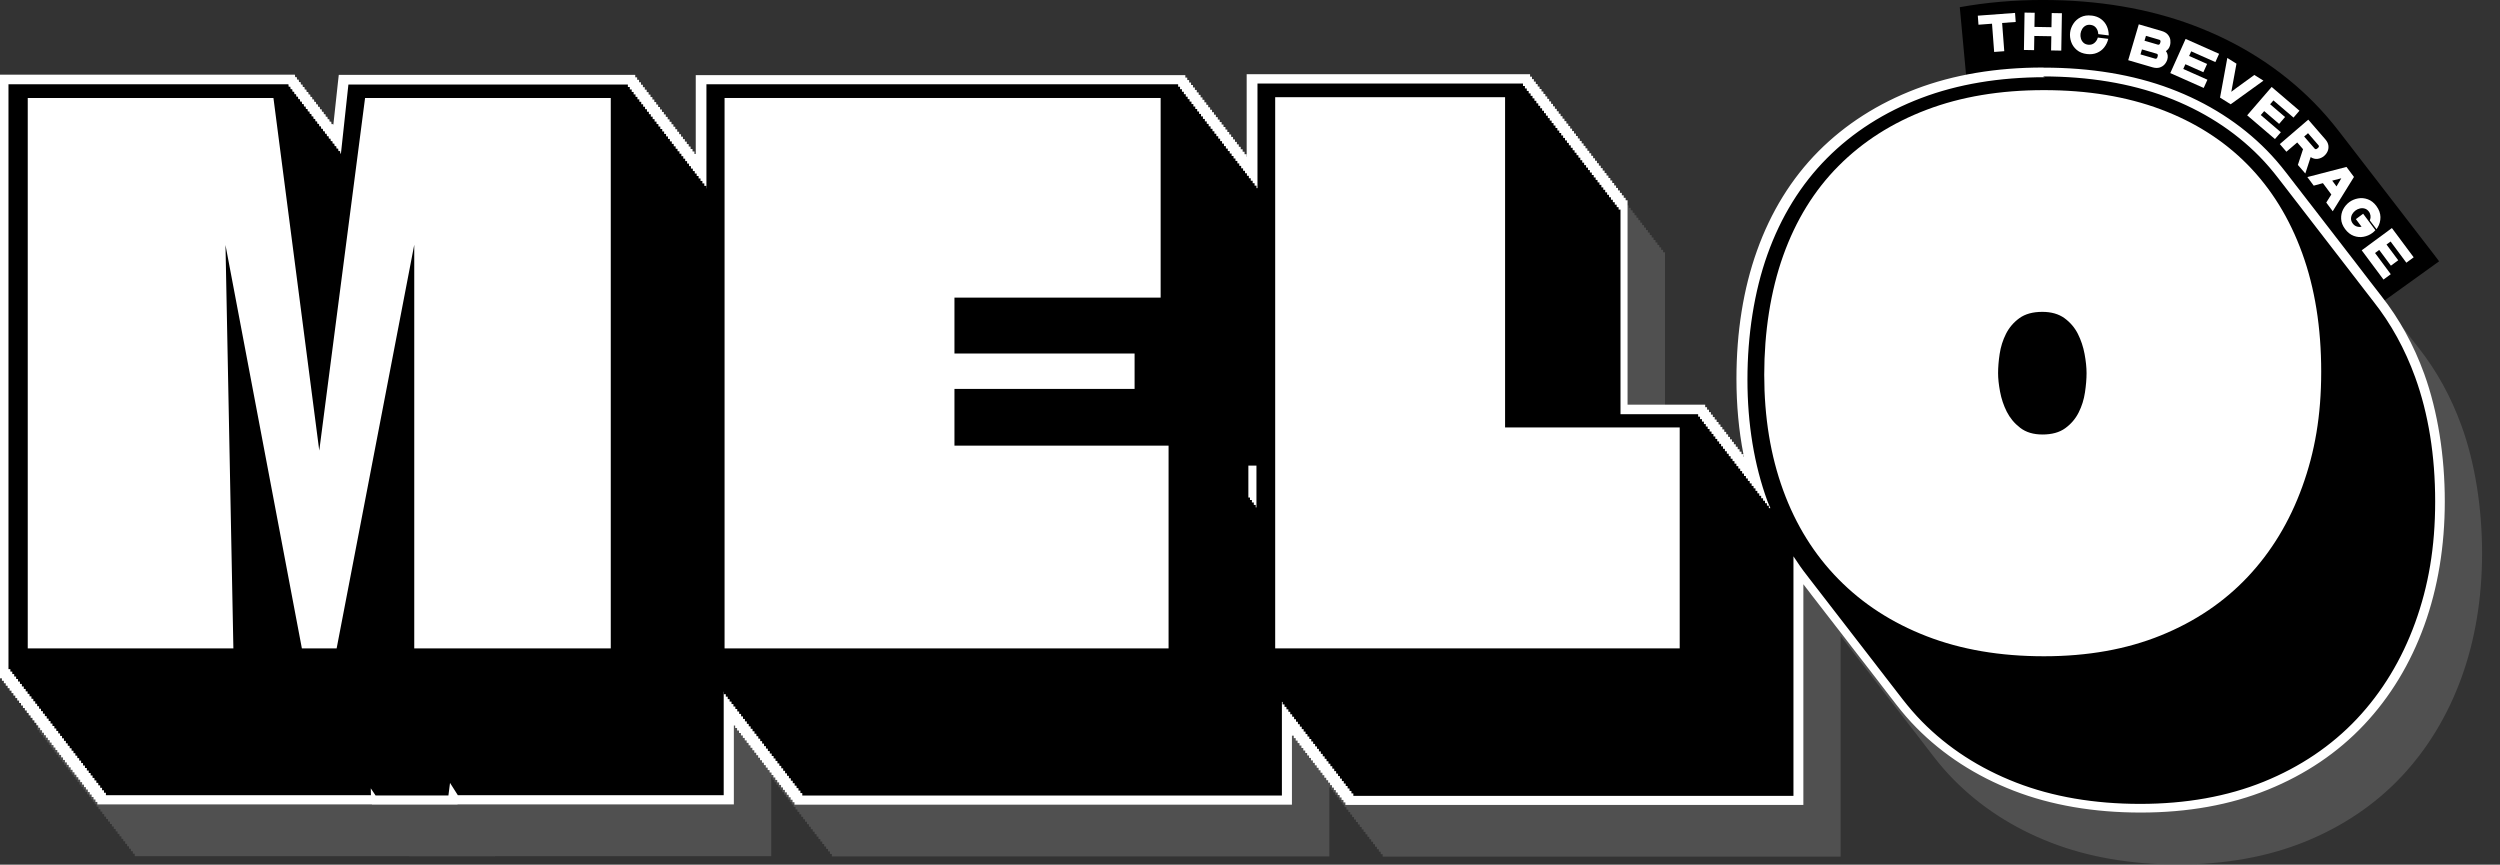
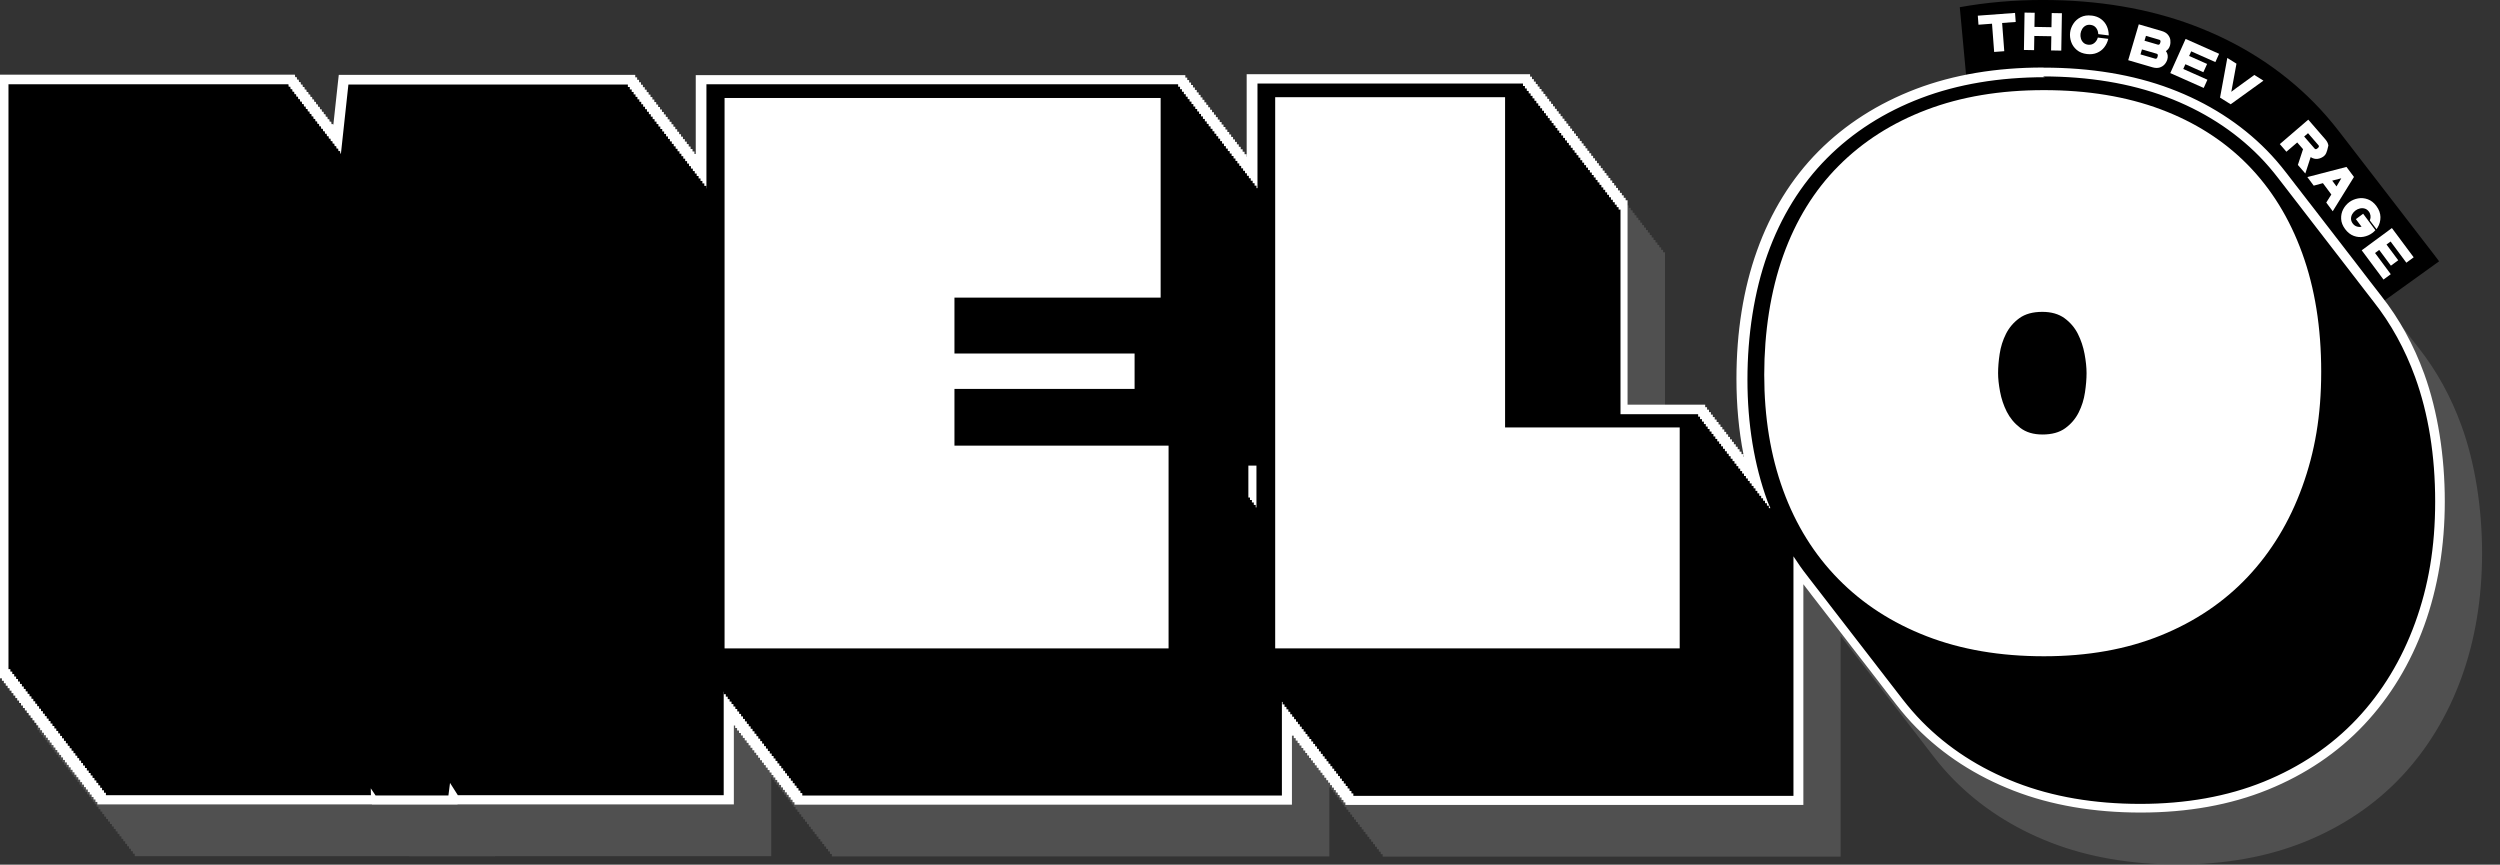
<svg xmlns="http://www.w3.org/2000/svg" fill="none" viewBox="0 0 133 46" height="46" width="133">
  <rect x="0" y="0" width="133" height="46" fill="#333333" stroke="none" />
  <path fill="black" d="M120.998 20.2L129.76 13.902C129.674 13.786 129.588 13.669 129.5 13.556L128.68 12.493C128.651 12.455 128.621 12.416 128.592 12.378L128.478 12.23C128.448 12.191 128.418 12.153 128.388 12.113L128.379 12.101C128.348 12.062 128.318 12.023 128.288 11.983L127.978 11.582C127.947 11.541 127.915 11.499 127.883 11.458L127.878 11.45C127.846 11.409 127.815 11.369 127.783 11.328L127.774 11.316C127.743 11.275 127.711 11.236 127.681 11.195L126.053 9.085C126.022 9.046 125.992 9.006 125.962 8.968L125.951 8.954C125.921 8.914 125.89 8.873 125.859 8.834L125.144 7.907C125.112 7.866 125.081 7.825 125.05 7.784L124.534 7.117C124.504 7.078 124.474 7.039 124.443 6.999C124.011 6.439 123.579 5.942 123.124 5.479C121.352 3.676 119.184 2.286 116.679 1.346C114.296 0.452 111.606 -0.001 108.684 -0.001C107.143 -0.001 105.666 0.128 104.26 0.383L106.07 19.853L121.002 20.2H120.998Z" />
  <g opacity="0.5" style="mix-blend-mode:multiply">
    <path fill="#6D6D6D" d="M103.917 7.502C101.898 8.27 100.152 9.385 98.727 10.82C97.296 12.259 96.197 14.039 95.457 16.111C94.732 18.136 94.365 20.429 94.365 22.923C94.365 24.325 94.489 25.664 94.735 26.931H94.634V26.799H94.533V26.668H94.432V26.536H94.331V26.405H94.229V26.273H94.127V26.142H94.026V26.01H93.925V25.879H93.823V25.747H93.722V25.616H93.621V25.484H93.519V25.352H93.419V25.221H93.317V25.089H93.215V24.958H93.115V24.826H93.013V24.695H92.911V24.563H92.809V24.432H92.709V24.3H88.579V13.425H88.477V13.293H88.375V13.162H88.275V13.03H88.173V12.899H88.071V12.767H87.97V12.636H87.869V12.504H87.767V12.372H87.666V12.241H87.565V12.109H87.463V11.978H87.362V11.846H87.261V11.715H87.159V11.583H87.058V11.452H86.957V11.32H86.856V11.189H86.754V11.057H86.652V10.925H86.552V10.794H86.45V10.662H86.348V10.531H86.248V10.399H86.146V10.268H86.044V10.136H85.944V10.005H85.842V9.873H85.74V9.742H85.64V9.61H85.538V9.479H85.436V9.347H85.334V9.215H85.234V9.084H85.132V8.952H85.03V8.821H84.93V8.689H84.828V8.558H84.726V8.426H84.626V8.295H84.524V8.163H84.422V8.032H84.321V7.9H84.22V7.769H84.118V7.637H84.017V7.505H83.915V7.374H83.814V7.242H83.713V7.111H83.611V6.979H83.51V6.848H83.409V6.716H68.332V11.083H68.32V10.952H68.218V10.82H68.117V10.689H68.016V10.557H67.914V10.426H67.813V10.294H67.712V10.163H67.61V10.031H67.509V9.901H67.407V9.769H67.306V9.639H67.205V9.508H67.103V9.376H67.002V9.244H66.901V9.113H66.799V8.981H66.698V8.85H66.597V8.718H66.495V8.587H66.394V8.455H66.293V8.324H66.191V8.192H66.089V8.061H65.987V7.929H65.887V7.798H65.785V7.666H65.683V7.534H65.583V7.403H65.481V7.271H65.379V7.14H65.279V7.008H65.179V6.877H65.077V6.745H39.031V10.94H38.961V10.808H38.859V10.677H38.757V10.545H38.656V10.414H38.554V10.282H38.452V10.151H38.35V10.019H38.248V9.889H38.147V9.757H38.045V9.627H37.943V9.496H37.841V9.364H37.74V9.233H37.638V9.101H37.536V8.97H37.434V8.838H37.333V8.706H37.231V8.575H37.129V8.443H37.029V8.312H36.927V8.18H36.825V8.049H36.723V7.917H36.623V7.786H36.521V7.654H36.419V7.523H36.319V7.391H36.217V7.26H36.115V7.128H36.014V6.996H35.912V6.865H35.81V6.733H20.038L19.992 7.156L19.746 9.417L19.739 9.355H19.652L19.638 9.223H19.55L19.536 9.092H19.449L19.434 8.96H19.347L19.332 8.829H19.245L19.231 8.697H19.143L19.129 8.566H19.042L19.027 8.434H18.94L18.925 8.303H18.838L18.823 8.171H18.736L18.722 8.04H18.635L18.62 7.908H18.533L18.518 7.776H18.431L18.416 7.645H18.329L18.315 7.513H18.227L18.213 7.382H18.126L18.111 7.25H18.024L18.009 7.119H17.922L17.908 6.987H17.82L17.806 6.856H17.719L17.704 6.724H1.985L1.985 38.839H2.087V38.971H2.189V39.102H2.29V39.234H2.392V39.365H2.494V39.497H2.596V39.628H2.697V39.76H2.799V39.891H2.901V40.023H3.003V40.154H3.104V40.286H3.206V40.417H3.308V40.549H3.41V40.681H3.511V40.812H3.613V40.944H3.715V41.075H3.817V41.207H3.919V41.338H4.02V41.47H4.122V41.601H4.224V41.733H4.326V41.864H4.427V41.996H4.529V42.127H4.631V42.259H4.733V42.391H4.834V42.522H4.936V42.654H5.038V42.785H5.138V42.915H5.24V43.047H5.342V43.178H5.444V43.31H5.544V43.442H5.646V43.573H5.748V43.705H5.849V43.836H5.951V43.968H6.053V44.099H6.155V44.231H6.255V44.362H6.357V44.494H6.459V44.625H6.559V44.757H6.661V44.889H6.763V45.02H6.864V45.151H6.965V45.283H7.067V45.415H7.168V45.546H21.772L21.78 45.558H26.33V45.546H41.03V41.351H41.1V41.483H41.202V41.614H41.304V41.746H41.406V41.878H41.508V42.009H41.609V42.141H41.711V42.272H41.813V42.404H41.914V42.535H42.016V42.667H42.118V42.798H42.22V42.929H42.322V43.06H42.423V43.192H42.525V43.323H42.627V43.455H42.729V43.586H42.83V43.718H42.932V43.849H43.034V43.981H43.136V44.112H43.237V44.244H43.339V44.376H43.441V44.507H43.543V44.639H43.645V44.77H43.746V44.902H43.848V45.033H43.95V45.165H44.051V45.296H44.153V45.428H44.255V45.559H70.721V41.889H70.819V42.021H70.921V42.153H71.023V42.284H71.123V42.416H71.225V42.547H71.327V42.679H71.428V42.81H71.529V42.94H71.631V43.072H71.732V43.203H71.833V43.335H71.935V43.467H72.036V43.598H72.137V43.73H72.239V43.861H72.34V43.993H72.442V44.124H72.543V44.256H72.644V44.387H72.746V44.519H72.847V44.65H72.948V44.782H73.05V44.913H73.15V45.045H73.252V45.176H73.354V45.308H73.454V45.44H73.556V45.571H97.921V33.831L97.944 33.86L98.012 33.949L98.046 33.992L98.114 34.08L98.146 34.121L98.215 34.21L98.246 34.252L98.315 34.342L98.347 34.383L98.417 34.473L98.45 34.517L98.517 34.605L98.548 34.646L98.618 34.736L98.649 34.779L98.718 34.868L98.75 34.909L98.82 34.998L98.852 35.039L98.922 35.13L98.953 35.172L99.022 35.261L99.054 35.302L99.124 35.393L99.156 35.434L99.226 35.523L99.26 35.568L99.326 35.653L99.358 35.695L99.427 35.783L99.457 35.824L99.527 35.915L99.563 35.962L99.627 36.047L99.662 36.091L99.729 36.178L99.76 36.219L99.83 36.31L99.863 36.353L99.93 36.44L99.964 36.484L100.032 36.571L100.064 36.613L100.132 36.703L100.164 36.745L100.233 36.834L100.264 36.877L100.333 36.965L100.368 37.009L100.434 37.095L100.468 37.14L100.535 37.226L100.568 37.27L100.637 37.358L100.673 37.405L100.738 37.489L100.771 37.532L100.839 37.62L100.871 37.662L100.941 37.751L100.977 37.797L101.043 37.883L101.076 37.925L101.145 38.013L101.175 38.054L101.245 38.145L101.279 38.189L101.346 38.275L101.376 38.314L101.449 38.408L101.478 38.446L101.549 38.538L101.583 38.583L101.651 38.669L101.684 38.712L101.753 38.8L101.786 38.843L101.854 38.931L101.887 38.974L101.955 39.061L101.99 39.107L102.057 39.193L102.088 39.234L102.157 39.323L102.19 39.367L102.259 39.455L102.289 39.495L102.359 39.586L102.391 39.628L102.46 39.718L102.491 39.76L102.56 39.849L102.592 39.89L102.662 39.981L102.695 40.023L102.764 40.112L102.798 40.157L102.864 40.243C103.214 40.694 103.563 41.096 103.927 41.466C105.351 42.915 107.097 44.047 109.114 44.828C111.104 45.6 113.379 45.991 115.871 45.991C118.364 45.991 120.644 45.583 122.629 44.777C124.632 43.965 126.355 42.801 127.752 41.319C129.141 39.844 130.218 38.068 130.953 36.04C131.679 34.039 132.046 31.815 132.046 29.431C132.046 27.048 131.679 24.657 130.953 22.655C130.394 21.114 129.628 19.721 128.674 18.513L128.65 18.482L128.572 18.381L128.547 18.349L128.47 18.251L128.448 18.222L128.368 18.121L128.34 18.085L128.266 17.99L128.248 17.967L128.165 17.859L128.146 17.835L128.064 17.729L128.034 17.689L127.963 17.597L127.94 17.567L127.862 17.465L127.84 17.437L127.762 17.335L127.737 17.302L127.661 17.204L127.635 17.17L127.559 17.072L127.536 17.042L127.458 16.941L127.439 16.917L127.357 16.811L127.332 16.778L127.255 16.679L127.234 16.65L127.156 16.549L127.137 16.522L127.055 16.417L127.037 16.395L126.953 16.286L126.929 16.255L126.851 16.155L126.826 16.122L126.749 16.024L126.725 15.992L126.649 15.894L126.624 15.861L126.548 15.763L126.523 15.73L126.448 15.633L126.42 15.598L126.346 15.503L126.317 15.466L126.244 15.373L126.219 15.34L126.143 15.241L126.127 15.222L126.041 15.111L126.016 15.078L125.94 14.981L125.91 14.941L125.839 14.849L125.814 14.815L125.738 14.718L125.711 14.682L125.636 14.586L125.617 14.561L125.536 14.457L125.504 14.416L125.434 14.326L125.404 14.286L125.333 14.194L125.309 14.163L125.232 14.063L125.204 14.026L125.13 13.93L125.101 13.892L125.029 13.798L125.001 13.761L124.928 13.668L124.904 13.638L124.826 13.538L124.8 13.504L124.725 13.406L124.702 13.377L124.623 13.275L124.594 13.238L124.521 13.145L124.496 13.112L124.421 13.013L124.396 12.98L124.319 12.881L124.296 12.851L124.218 12.75L124.193 12.717L124.118 12.62L124.09 12.584L124.016 12.488L123.99 12.453L123.916 12.357L123.888 12.32L123.815 12.225L123.794 12.196L123.715 12.095L123.684 12.055L123.613 11.963C123.27 11.516 122.927 11.12 122.57 10.758C121.169 9.334 119.441 8.229 117.432 7.474C115.458 6.733 113.195 6.357 110.71 6.357C108.226 6.357 105.951 6.74 103.961 7.496L103.917 7.502ZM94.761 27.061H94.736V26.936L94.761 27.061Z" />
  </g>
  <path fill="black" d="M113.84 42.993C111.376 42.993 109.131 42.608 107.168 41.846C105.183 41.078 103.467 39.965 102.064 38.539C101.708 38.176 101.365 37.782 101.016 37.333C100.997 37.308 100.916 37.202 100.916 37.202C100.895 37.175 100.872 37.146 100.85 37.116L100.814 37.07C100.793 37.044 100.772 37.015 100.749 36.987L100.612 36.808C100.592 36.783 100.57 36.754 100.547 36.725L100.409 36.546C100.387 36.52 100.365 36.491 100.342 36.462L100.307 36.416C100.286 36.389 100.262 36.36 100.239 36.329L100.103 36.153C100.082 36.127 100.06 36.097 100.037 36.068L100.003 36.023C99.983 35.998 99.96 35.969 99.939 35.941L99.801 35.761C99.781 35.736 99.76 35.709 99.739 35.681L99.699 35.63C99.678 35.602 99.655 35.573 99.633 35.543L99.598 35.498C99.579 35.473 99.556 35.444 99.535 35.416L99.294 35.105C99.275 35.08 99.253 35.052 99.232 35.025L99.092 34.843C99.072 34.818 99.05 34.789 99.029 34.761L98.99 34.712C98.971 34.687 98.95 34.659 98.928 34.631L98.89 34.581C98.87 34.556 98.849 34.529 98.829 34.502L98.688 34.319C98.668 34.294 98.645 34.266 98.624 34.238L98.486 34.058C98.466 34.033 98.445 34.004 98.424 33.976L98.385 33.926C98.365 33.901 98.343 33.872 98.322 33.845L98.081 33.533C98.06 33.507 98.038 33.478 98.016 33.449L97.981 33.403C97.96 33.376 97.937 33.346 97.915 33.317L97.879 33.271C97.858 33.245 97.835 33.216 97.813 33.187L97.777 33.141C97.756 33.115 97.734 33.086 97.711 33.055L97.675 33.009C97.654 32.983 97.632 32.954 97.609 32.925L97.574 32.878C97.552 32.852 97.53 32.823 97.509 32.794L97.371 32.616C97.35 32.59 97.328 32.561 97.307 32.532L97.271 32.485C97.251 32.46 97.23 32.432 97.209 32.403L96.867 31.96C96.846 31.933 96.823 31.903 96.8 31.874L96.564 31.568C96.543 31.541 96.52 31.511 96.498 31.482L96.463 31.436C96.444 31.411 96.421 31.382 96.4 31.355L96.261 31.174C96.242 31.149 96.219 31.12 96.197 31.092L96.059 30.913C96.038 30.886 96.016 30.857 95.994 30.828L95.959 30.782C95.857 30.655 95.755 30.518 95.648 30.371V42.58H71.759V42.449H71.658V42.317H71.557V42.185H71.455V42.054H71.355V41.922H71.253V41.791H71.151V41.659H71.05V41.528H70.949V41.396H70.847V41.265H70.746V41.133H70.645V41.002H70.543V40.87H70.443V40.739H70.341V40.607H70.239V40.475H70.139V40.344H70.037V40.212H69.936V40.081H69.835V39.949H69.733V39.818H69.632V39.686H69.531V39.555H69.429V39.423H69.327V39.292H69.227V39.16H69.125V39.029H69.023V38.897H68.923V38.766H68.821V38.634H68.719V38.502H68.617V38.371H68.517V38.239H68.45V42.566H42.459V42.434H42.357V42.303H42.255V42.171H42.154V42.039H42.052V41.908H41.95V41.776H41.848V41.645H41.747V41.513H41.645V41.382H41.543V41.25H41.441V41.119H41.34V40.987H41.238V40.856H41.136V40.724H41.034V40.593H40.933V40.461H40.831V40.33H40.729V40.198H40.627V40.066H40.526V39.935H40.424V39.803H40.322V39.672H40.22V39.54H40.118V39.409H40.017V39.277H39.915V39.146H39.813V39.014H39.711V38.883H39.61V38.751H39.508V38.62H39.406V38.488H39.304V38.356H39.203V38.225H39.101V38.093H38.999V37.962H38.897V37.83H38.795V37.699H38.755V42.548H24.242L24.11 42.341L24.082 42.562H19.869L19.861 42.55H5.396V42.418H5.294V42.287H5.193V42.155H5.092V42.024H4.99V41.892H4.889V41.761H4.787V41.629H4.685V41.498H4.583V41.366H4.482V41.234H4.381V41.103H4.279V40.971H4.178V40.84H4.076V40.708H3.974V40.577H3.872V40.445H3.771V40.314H3.67V40.182H3.568V40.051H3.467V39.919H3.365V39.788H3.264V39.656H3.163V39.525H3.061V39.393H2.959V39.261H2.857V39.13H2.756V38.998H2.654V38.867H2.552V38.735H2.45V38.604H2.348V38.472H2.247V38.341H2.145V38.209H2.043V38.078H1.941V37.946H1.84V37.815H1.738V37.683H1.636V37.551H1.534V37.42H1.433V37.288H1.331V37.157H1.229V37.025H1.127V36.894H1.026V36.762H0.924V36.631H0.822V36.499H0.72V36.368H0.619V36.236H0.517V36.105H0.415V35.973H0.313V35.841H0.211L0.211 4.247H15.558L15.572 4.379H15.66L15.674 4.51H15.761L15.776 4.642H15.863L15.878 4.774H15.965L15.979 4.905H16.067L16.081 5.037H16.168L16.183 5.168H16.27L16.285 5.3H16.372L16.387 5.431H16.474L16.488 5.563H16.576L16.59 5.694H16.677L16.692 5.826H16.779L16.794 5.957H16.881L16.895 6.089H16.983L16.997 6.22H17.084L17.099 6.352H17.186L17.201 6.484H17.288L17.302 6.615H17.39L17.404 6.747H17.491L17.506 6.878H17.593L17.608 7.01H17.695L17.709 7.141H17.797L17.811 7.273H17.898L17.913 7.404H17.979L18.32 4.258H33.64V4.389H33.742V4.521H33.843V4.653H33.945V4.784H34.047V4.916H34.149V5.047H34.249V5.179H34.351V5.31H34.453V5.442H34.553V5.573H34.655V5.705H34.757V5.836H34.858V5.968H34.959V6.099H35.061V6.231H35.163V6.363H35.264V6.494H35.366V6.626H35.468V6.757H35.569V6.889H35.671V7.02H35.773V7.152H35.875V7.283H35.977V7.415H36.078V7.546H36.18V7.678H36.282V7.809H36.384V7.941H36.485V8.073H36.587V8.204H36.689V8.336H36.791V8.467H36.892V8.599H36.994V8.73H37.096V8.862H37.198V8.993H37.3V9.125H37.34V4.247H62.911V4.379H63.013V4.51H63.113V4.642H63.215V4.774H63.316V4.905H63.418V5.037H63.519V5.168H63.62V5.3H63.722V5.431H63.823V5.563H63.924V5.694H64.026V5.826H64.128V5.957H64.23V6.089H64.332V6.22H64.433V6.352H64.535V6.484H64.637V6.615H64.739V6.747H64.84V6.878H64.942V7.01H65.044V7.141H65.146V7.273H65.247V7.404H65.349V7.536H65.451V7.667H65.553V7.799H65.654V7.93H65.756V8.062H65.858V8.194H65.96V8.325H66.061V8.457H66.163V8.588H66.265V8.72H66.367V8.851H66.469V8.983H66.57V9.114H66.653V4.207H81.255V4.338H81.356V4.47H81.457V4.601H81.558V4.733H81.66V4.864H81.762V4.996H81.862V5.127H81.964V5.259H82.066V5.39H82.166V5.522H82.268V5.654H82.37V5.785H82.472V5.917H82.572V6.048H82.674V6.18H82.776V6.311H82.877V6.443H82.978V6.574H83.08V6.706H83.181V6.837H83.282V6.969H83.384V7.1H83.485V7.232H83.586V7.364H83.688V7.495H83.789V7.627H83.89V7.758H83.992V7.89H84.093V8.021H84.194V8.153H84.296V8.284H84.396V8.416H84.498V8.547H84.6V8.679H84.7V8.81H84.802V8.942H84.903V9.074H85.004V9.205H85.106V9.337H85.207V9.468H85.308V9.6H85.41V9.731H85.511V9.863H85.612V9.994H85.714V10.126H85.815V10.257H85.916V10.389H86.018V10.52H86.119V10.652H86.22V10.784H86.322V10.915H86.423V21.799H90.553V21.93H90.655V22.061H90.757V22.193H90.857V22.325H90.959V22.456H91.061V22.588H91.161V22.719H91.263V22.851H91.365V22.982H91.465V23.114H91.567V23.245H91.669V23.377H91.769V23.508H91.871V23.64H91.973V23.771H92.073V23.903H92.175V24.035H92.277V24.166H92.377V24.298H92.479V24.429H92.581V24.561H92.681V24.692H92.783V24.824H92.885V24.955H92.985V25.087H93.087V25.218H93.189V25.35H93.289V25.482H93.363C92.912 23.852 92.685 22.076 92.685 20.187C92.685 17.721 93.047 15.454 93.762 13.455C94.49 11.416 95.572 9.665 96.978 8.251C98.379 6.841 100.097 5.743 102.083 4.988C104.047 4.242 106.288 3.865 108.748 3.865C111.207 3.865 113.438 4.236 115.386 4.966C117.362 5.707 119.062 6.794 120.439 8.194C120.788 8.549 121.125 8.938 121.466 9.381C121.487 9.409 122.072 10.168 122.072 10.168C122.097 10.201 122.125 10.236 122.151 10.271L122.173 10.299C122.195 10.328 122.22 10.361 122.245 10.393L122.475 10.691C122.499 10.722 122.524 10.753 122.548 10.786L122.576 10.823C122.599 10.853 122.625 10.886 122.65 10.919L122.98 11.347C123.003 11.374 123.026 11.406 123.049 11.436L123.081 11.478C123.106 11.511 123.133 11.545 123.16 11.581L124.294 13.05C124.318 13.08 124.343 13.112 124.366 13.145L124.496 13.312C124.518 13.339 124.542 13.371 124.566 13.401L124.8 13.704C124.824 13.734 124.849 13.767 124.874 13.8L125.103 14.097C125.126 14.127 125.153 14.161 125.178 14.194L125.305 14.36C125.329 14.389 125.354 14.422 125.379 14.455L126.013 15.277C126.036 15.306 126.061 15.339 126.086 15.37L126.217 15.54C126.239 15.569 126.264 15.602 126.289 15.635L126.419 15.802C126.443 15.832 126.468 15.865 126.493 15.898L126.521 15.933C127.458 17.118 128.212 18.489 128.762 20.006C129.478 21.981 129.842 24.235 129.842 26.702C129.842 29.17 129.478 31.256 128.763 33.23C128.039 35.228 126.979 36.977 125.613 38.426C124.24 39.884 122.544 41.028 120.572 41.828C118.616 42.622 116.372 43.025 113.905 43.025L113.84 42.993ZM93.333 25.578C93.33 25.566 93.326 25.555 93.323 25.543V25.578H93.333Z" />
  <path fill="white" d="M108.682 4.066C111.109 4.066 113.315 4.431 115.236 5.151C117.18 5.881 118.85 6.948 120.202 8.322C120.562 8.688 120.895 9.079 121.21 9.489C121.245 9.533 121.278 9.577 121.312 9.621C121.347 9.664 121.38 9.707 121.413 9.751C121.447 9.794 121.48 9.838 121.514 9.882C121.549 9.926 121.582 9.969 121.616 10.014C121.651 10.057 121.684 10.102 121.718 10.146C121.752 10.189 121.785 10.232 121.818 10.276C121.853 10.319 121.886 10.363 121.919 10.407C121.953 10.451 121.986 10.495 122.021 10.539C122.055 10.582 122.088 10.626 122.121 10.669C122.155 10.712 122.188 10.756 122.223 10.8C122.257 10.844 122.29 10.887 122.325 10.932C122.359 10.976 122.392 11.019 122.426 11.064C122.461 11.107 122.494 11.15 122.527 11.195C122.561 11.239 122.594 11.282 122.629 11.327C122.663 11.37 122.696 11.414 122.73 11.458C122.765 11.502 122.798 11.545 122.832 11.59C122.866 11.633 122.899 11.677 122.933 11.721C122.967 11.765 123 11.808 123.034 11.853C123.069 11.896 123.102 11.941 123.136 11.984C123.17 12.028 123.203 12.071 123.236 12.115C123.271 12.158 123.304 12.201 123.338 12.246C123.373 12.29 123.406 12.333 123.44 12.378C123.474 12.421 123.507 12.466 123.542 12.509C123.576 12.553 123.609 12.596 123.642 12.641C123.677 12.684 123.71 12.728 123.744 12.772C123.778 12.816 123.811 12.859 123.846 12.904C123.88 12.947 123.913 12.991 123.946 13.034C123.981 13.078 124.014 13.121 124.048 13.166C124.082 13.209 124.115 13.252 124.15 13.297C124.184 13.341 124.217 13.384 124.251 13.429C124.286 13.472 124.319 13.515 124.352 13.559C124.386 13.602 124.419 13.646 124.454 13.69C124.488 13.734 124.521 13.777 124.555 13.822C124.59 13.865 124.623 13.909 124.657 13.954C124.692 13.997 124.725 14.04 124.758 14.084C124.792 14.127 124.825 14.171 124.859 14.215C124.894 14.259 124.927 14.302 124.961 14.347C124.996 14.39 125.029 14.434 125.062 14.478C125.096 14.522 125.129 14.565 125.163 14.61C125.198 14.653 125.231 14.697 125.265 14.741C125.3 14.785 125.333 14.828 125.367 14.873C125.401 14.916 125.434 14.96 125.467 15.005C125.502 15.048 125.535 15.091 125.569 15.136C125.603 15.179 125.637 15.224 125.671 15.268C125.705 15.311 125.738 15.354 125.771 15.399C125.806 15.443 125.839 15.486 125.873 15.531C125.907 15.574 125.94 15.617 125.975 15.662C126.009 15.706 126.042 15.75 126.077 15.794C126.111 15.837 126.144 15.88 126.177 15.924C126.211 15.967 126.244 16.011 126.279 16.055C127.197 17.218 127.94 18.56 128.486 20.065C129.193 22.015 129.551 24.241 129.551 26.681C129.551 29.121 129.193 31.18 128.486 33.129C127.772 35.097 126.729 36.817 125.385 38.245C124.035 39.677 122.368 40.802 120.429 41.588C118.501 42.371 116.288 42.767 113.852 42.767C111.416 42.767 109.202 42.387 107.266 41.636C105.313 40.879 103.624 39.785 102.247 38.384C101.879 38.01 101.54 37.613 101.217 37.199C101.183 37.155 101.15 37.112 101.116 37.067C101.081 37.024 101.048 36.979 101.014 36.936C100.979 36.892 100.946 36.849 100.913 36.806C100.879 36.762 100.846 36.719 100.812 36.674C100.777 36.631 100.744 36.587 100.71 36.542C100.675 36.499 100.642 36.454 100.608 36.411C100.574 36.367 100.541 36.324 100.508 36.281C100.473 36.237 100.44 36.194 100.406 36.149C100.371 36.106 100.338 36.061 100.304 36.018C100.27 35.974 100.237 35.931 100.204 35.886C100.169 35.843 100.136 35.799 100.102 35.755C100.068 35.711 100.034 35.668 100 35.623C99.966 35.58 99.933 35.535 99.898 35.492C99.864 35.448 99.831 35.405 99.798 35.361C99.764 35.318 99.731 35.274 99.698 35.231C99.663 35.188 99.63 35.143 99.596 35.099C99.561 35.056 99.528 35.013 99.495 34.969C99.461 34.926 99.428 34.882 99.394 34.838C99.359 34.794 99.326 34.751 99.292 34.706C99.257 34.663 99.224 34.618 99.19 34.575C99.156 34.531 99.123 34.488 99.09 34.444C99.055 34.401 99.022 34.358 98.988 34.313C98.953 34.27 98.92 34.226 98.886 34.181C98.852 34.138 98.819 34.093 98.784 34.05C98.75 34.006 98.717 33.963 98.684 33.92C98.65 33.876 98.616 33.833 98.582 33.788C98.548 33.745 98.515 33.7 98.48 33.657C98.446 33.613 98.413 33.57 98.38 33.525C98.346 33.482 98.312 33.438 98.278 33.393C98.244 33.35 98.211 33.307 98.176 33.262C98.142 33.218 98.109 33.174 98.075 33.13C98.04 33.087 98.007 33.044 97.974 33C97.94 32.957 97.907 32.913 97.872 32.869C97.838 32.825 97.805 32.781 97.771 32.737C97.736 32.694 97.703 32.65 97.67 32.607C97.636 32.563 97.603 32.52 97.568 32.475C97.534 32.432 97.501 32.389 97.467 32.344C97.432 32.3 97.399 32.256 97.365 32.212C97.331 32.169 97.297 32.125 97.264 32.081C97.23 32.037 97.197 31.994 97.163 31.949C97.128 31.906 97.095 31.862 97.061 31.818C97.026 31.774 96.993 31.73 96.959 31.686C96.925 31.643 96.892 31.599 96.859 31.556C96.824 31.512 96.791 31.468 96.757 31.424C96.723 31.381 96.689 31.336 96.655 31.293C96.621 31.249 96.588 31.206 96.555 31.163C96.52 31.119 96.487 31.076 96.453 31.031C96.419 30.988 96.386 30.944 96.351 30.899C96.317 30.856 96.284 30.811 96.249 30.768C96.215 30.724 96.182 30.681 96.149 30.636C95.886 30.305 95.644 29.955 95.412 29.597V42.341H71.998V42.209H71.896V42.078H71.795V41.946H71.693V41.815H71.591V41.683H71.489V41.551H71.388V41.42H71.286V41.288H71.184V41.157H71.082V41.025H70.981V40.894H70.879V40.762H70.777V40.631H70.675V40.499H70.573V40.368H70.472V40.236H70.37V40.105H70.268V39.973H70.166V39.841H70.065V39.71H69.963V39.578H69.861V39.447H69.759V39.315H69.657V39.184H69.556V39.052H69.455V38.921H69.354V38.789H69.252V38.658H69.151V38.526H69.05V38.395H68.948V38.263H68.846V38.131H68.744V38H68.642V37.868H68.541V37.737H68.439V37.605H68.337V37.474H68.236V37.342H68.197V42.324H42.682V42.192H42.581V42.06H42.479V41.929H42.377V41.797H42.275V41.666H42.174V41.534H42.072V41.403H41.97V41.271H41.868V41.14H41.767V41.008H41.665V40.877H41.563V40.745H41.461V40.614H41.359V40.482H41.258V40.35H41.156V40.219H41.054V40.087H40.952V39.956H40.851V39.824H40.749V39.693H40.647V39.561H40.545V39.43H40.444V39.298H40.342V39.167H40.24V39.035H40.138V38.904H40.036V38.772H39.935V38.641H39.833V38.509H39.731V38.377H39.63V38.246H39.528V38.114H39.426V37.983H39.324V37.851H39.222V37.72H39.121V37.588H39.019V37.457H38.917V37.325H38.815V37.194H38.715V37.062H38.613V36.931H38.511V36.799H38.501V42.305H24.357L23.941 41.65L23.856 42.318H19.98L19.725 41.938L19.733 42.306H5.634V42.175H5.532V42.043H5.43V41.912H5.33V41.78H5.228V41.649H5.126V41.517H5.025V41.386H4.924V41.254H4.823V41.123H4.721V40.991H4.62V40.859H4.519V40.728H4.417V40.596H4.315V40.465H4.213V40.333H4.112V40.202H4.01V40.07H3.909V39.939H3.808V39.807H3.706V39.676H3.604V39.544H3.504V39.413H3.402V39.281H3.3V39.15H3.198V39.018H3.097V38.886H2.995V38.755H2.893V38.623H2.791V38.492H2.689V38.36H2.588V38.229H2.486V38.097H2.384V37.966H2.282V37.834H2.181V37.703H2.079V37.571H1.977V37.44H1.875V37.308H1.774V37.176H1.672V37.045H1.57V36.913H1.468V36.782H1.367V36.65H1.265V36.519H1.163V36.387H1.061V36.256H0.959V36.124H0.858V35.993H0.756V35.861H0.654V35.73H0.552V35.598H0.451L0.451 4.484H15.344L15.358 4.616H15.445L15.46 4.747H15.547L15.562 4.879H15.649L15.664 5.01H15.751L15.765 5.142H15.853L15.867 5.273H15.954L15.969 5.405H16.056L16.071 5.536H16.158L16.172 5.668H16.26L16.274 5.799H16.361L16.376 5.931H16.463L16.478 6.063H16.565L16.579 6.194H16.667L16.681 6.326H16.768L16.783 6.457H16.87L16.885 6.589H16.972L16.986 6.72H17.074L17.088 6.852H17.175L17.19 6.983H17.277L17.292 7.115H17.379L17.394 7.246H17.481L17.495 7.378H17.583L17.597 7.509H17.684L17.699 7.641H17.786L17.801 7.773H17.888L17.902 7.904H17.99L18.004 8.036H18.091L18.106 8.167H18.138L18.535 4.496H33.403V4.627H33.505V4.759H33.607V4.891H33.709V5.022H33.81V5.154H33.912V5.285H34.013V5.417H34.114V5.548H34.216V5.68H34.317V5.811H34.418V5.943H34.52V6.074H34.622V6.206H34.722V6.337H34.824V6.469H34.926V6.601H35.028V6.732H35.129V6.864H35.231V6.995H35.333V7.127H35.435V7.258H35.536V7.39H35.638V7.521H35.74V7.653H35.842V7.784H35.944V7.916H36.045V8.047H36.147V8.179H36.249V8.311H36.351V8.442H36.452V8.574H36.554V8.705H36.656V8.837H36.758V8.968H36.859V9.1H36.961V9.231H37.063V9.363H37.165V9.494H37.267V9.626H37.368V9.757H37.47V9.889H37.572V10.021H37.582V4.484H62.677V4.616H62.779V4.747H62.879V4.879H62.981V5.01H63.083V5.142H63.184V5.273H63.285V5.405H63.386V5.536H63.488V5.668H63.589V5.799H63.691V5.931H63.792V6.063H63.894V6.194H63.996V6.326H64.098V6.457H64.199V6.589H64.301V6.72H64.403V6.852H64.505V6.983H64.606V7.115H64.708V7.246H64.81V7.378H64.912V7.509H65.013V7.641H65.115V7.773H65.217V7.904H65.319V8.036H65.421V8.167H65.522V8.299H65.624V8.43H65.726V8.562H65.828V8.693H65.929V8.825H66.031V8.956H66.133V9.088H66.235V9.219H66.336V9.351H66.438V9.483H66.54V9.614H66.642V9.746H66.743V9.877H66.845V10.009H66.898V4.443H81.023V4.575H81.125V4.706H81.225V4.838H81.327V4.969H81.429V5.101H81.531V5.233H81.632V5.364H81.734V5.496H81.836V5.627H81.938V5.759H82.04V5.89H82.141V6.022H82.243V6.153H82.344V6.285H82.445V6.416H82.547V6.548H82.649V6.679H82.751V6.811H82.852V6.943H82.954V7.074H83.056V7.206H83.158V7.337H83.259V7.469H83.361V7.6H83.463V7.732H83.565V7.863H83.666V7.995H83.768V8.126H83.87V8.258H83.972V8.389H84.073V8.521H84.175V8.653H84.277V8.784H84.379V8.916H84.481V9.047H84.582V9.179H84.684V9.31H84.786V9.442H84.888V9.573H84.989V9.705H85.091V9.836H85.193V9.968H85.295V10.099H85.397V10.231H85.498V10.363H85.6V10.494H85.702V10.626H85.803V10.757H85.905V10.889H86.007V11.02H86.109V11.152H86.211V22.035H90.341V22.167H90.442V22.298H90.544V22.43H90.646V22.561H90.748V22.693H90.849V22.824H90.951V22.956H91.053V23.087H91.155V23.219H91.256V23.351H91.358V23.482H91.46V23.614H91.562V23.745H91.663V23.877H91.765V24.008H91.867V24.14H91.969V24.271H92.07V24.403H92.172V24.534H92.274V24.666H92.376V24.797H92.478V24.929H92.579V25.061H92.681V25.192H92.781V25.324H92.883V25.455H92.985V25.587H93.085V25.718H93.187V25.85H93.289V25.981H93.391V26.113H93.491V26.244H93.593V26.376H93.695V26.507H93.796V26.639H93.898V26.77H94V26.902H94.102V27.034H94.185C94.136 26.909 94.075 26.792 94.029 26.664C93.322 24.729 92.964 22.551 92.964 20.192C92.964 17.834 93.322 15.514 94.028 13.539C94.743 11.534 95.807 9.813 97.188 8.424C98.565 7.037 100.255 5.957 102.21 5.215C104.146 4.48 106.36 4.108 108.789 4.108M66.412 26.469H66.499V26.601H66.601V26.732H66.702V26.864H66.804V26.995H66.843V24.77H66.413V26.471M108.682 3.592C106.194 3.592 103.924 3.975 101.932 4.731C99.913 5.5 98.167 6.615 96.741 8.05C95.311 9.489 94.21 11.269 93.47 13.341C92.746 15.366 92.379 17.658 92.379 20.153C92.379 21.555 92.503 22.894 92.749 24.161H92.648V24.029H92.546V23.898H92.445V23.766H92.343V23.635H92.241V23.503H92.139V23.372H92.037V23.24H91.936V23.108H91.834V22.977H91.732V22.845H91.63V22.714H91.529V22.582H91.427V22.451H91.325V22.319H91.223V22.188H91.122V22.056H91.02V21.925H90.918V21.793H90.816V21.662H90.716V21.53H86.586V10.655H86.484V10.523H86.382V10.392H86.281V10.26H86.179V10.128H86.077V9.997H85.975V9.865H85.874V9.734H85.772V9.602H85.67V9.471H85.568V9.339H85.466V9.208H85.365V9.076H85.263V8.945H85.161V8.813H85.059V8.681H84.958V8.55H84.856V8.418H84.754V8.287H84.652V8.155H84.551V8.024H84.449V7.892H84.348V7.761H84.247V7.629H84.145V7.498H84.043V7.366H83.941V7.235H83.84V7.103H83.738V6.971H83.636V6.84H83.534V6.708H83.433V6.577H83.331V6.445H83.229V6.314H83.127V6.182H83.025V6.051H82.924V5.919H82.822V5.788H82.72V5.656H82.62V5.525H82.518V5.393H82.416V5.261H82.314V5.13H82.213V4.998H82.111V4.867H82.009V4.735H81.907V4.604H81.806V4.472H81.704V4.341H81.602V4.209H81.502V4.078H81.4V3.946H66.323V8.337H66.311V8.205H66.21V8.074H66.108V7.942H66.006V7.811H65.904V7.679H65.802V7.548H65.701V7.416H65.599V7.285H65.497V7.153H65.395V7.021H65.294V6.89H65.193V6.758H65.091V6.627H64.99V6.495H64.888V6.364H64.786V6.232H64.684V6.101H64.583V5.969H64.481V5.838H64.379V5.706H64.277V5.575H64.175V5.443H64.074V5.311H63.972V5.18H63.872V5.048H63.77V4.917H63.668V4.785H63.568V4.654H63.466V4.522H63.364V4.391H63.262V4.259H63.162V4.128H63.06V3.996L37.014 3.996V8.191H36.944V8.059H36.842V7.928H36.74V7.796H36.639V7.665H36.537V7.533H36.435V7.402H36.333V7.27H36.232V7.139H36.13V7.007H36.028V6.875H35.926V6.744H35.826V6.612H35.724V6.481H35.622V6.349H35.521V6.218H35.419V6.086H35.317V5.955H35.215V5.823H35.114V5.692H35.013V5.56H34.911V5.429H34.81V5.297H34.708V5.165H34.607V5.034H34.506V4.902H34.404V4.771H34.303V4.639H34.202V4.508H34.1V4.376H33.998V4.245H33.896V4.113H33.795V3.982H18.023L17.976 4.404L17.731 6.666L17.724 6.603H17.637L17.622 6.472H17.535L17.52 6.34H17.433L17.419 6.209H17.331L17.317 6.077H17.23L17.215 5.945H17.128L17.113 5.814H17.026L17.012 5.682H16.924L16.91 5.551H16.823L16.808 5.419H16.721L16.706 5.288H16.619L16.605 5.156H16.517L16.503 5.025H16.416L16.401 4.893H16.314L16.299 4.762H16.212L16.198 4.63H16.11L16.096 4.499H16.009L15.994 4.367H15.907L15.892 4.236H15.805L15.79 4.104H15.703L15.689 3.972H0L0 36.086H0.102L0.102 36.218H0.204V36.349H0.305V36.481H0.407V36.612H0.509V36.744H0.611V36.875H0.712V37.007H0.814V37.138H0.916V37.27H1.016V37.401H1.118V37.533H1.22V37.664H1.322V37.796H1.423V37.928H1.525V38.059H1.627V38.191H1.729V38.322H1.83V38.454H1.932V38.585H2.034V38.717H2.136V38.848H2.237V38.98H2.339V39.111H2.441V39.243H2.543V39.374H2.645V39.506H2.745V39.638H2.847V39.769H2.947V39.901H3.049V40.032H3.149V40.164H3.251V40.295H3.353V40.427H3.455V40.558H3.555V40.69H3.657V40.821H3.759V40.953H3.86V41.084H3.962V41.216H4.064V41.347H4.166V41.479H4.266V41.611H4.368V41.742H4.47V41.874H4.57V42.005H4.672V42.137H4.774V42.268H4.875V42.4H4.976V42.531H5.078V42.663H5.179V42.794H19.783L19.791 42.806H24.341V42.794H39.041V38.6H39.111V38.731H39.213V38.863H39.315V38.994H39.417V39.126H39.519V39.257H39.62V39.389H39.722V39.52H39.824V39.652H39.925V39.783H40.027V39.915H40.129V40.047H40.231V40.178H40.333V40.31H40.434V40.441H40.536V40.573H40.638V40.704H40.74V40.836H40.84V40.967H40.942V41.099H41.044V41.23H41.145V41.362H41.247V41.493H41.349V41.625H41.451V41.757H41.552V41.888H41.654V42.02H41.756V42.151H41.858V42.283H41.959V42.414H42.061V42.546H42.163V42.677H42.265V42.809H68.731V39.138H68.829V39.269H68.931V39.401H69.032V39.532H69.133V39.664H69.235V39.795H69.336V39.927H69.438V40.058H69.54V40.19H69.642V40.322H69.743V40.453H69.845V40.585H69.947V40.716H70.049V40.848H70.15V40.979H70.251V41.111H70.353V41.242H70.454V41.374H70.556V41.505H70.658V41.637H70.76V41.768H70.862V41.9H70.963V42.032H71.065V42.163H71.167V42.295H71.269V42.426H71.37V42.558H71.472V42.689H71.574V42.821H95.939V31.081L95.959 31.107C95.983 31.138 96.005 31.168 96.029 31.198L96.06 31.24C96.083 31.269 96.104 31.298 96.126 31.326L96.158 31.366C96.182 31.398 96.206 31.428 96.23 31.46L96.261 31.502C96.284 31.532 96.308 31.562 96.33 31.591L96.36 31.632C96.384 31.662 96.407 31.693 96.43 31.723L96.463 31.766C96.486 31.795 96.508 31.826 96.532 31.854L96.564 31.895C96.586 31.925 96.61 31.956 96.634 31.985L96.666 32.027C96.688 32.056 96.711 32.085 96.733 32.114L96.765 32.156C96.789 32.186 96.811 32.218 96.836 32.248L96.868 32.288C96.89 32.319 96.914 32.349 96.938 32.378L96.97 32.42C96.992 32.45 97.015 32.479 97.038 32.508L97.07 32.55C97.093 32.581 97.116 32.611 97.139 32.64L97.171 32.681C97.193 32.711 97.217 32.741 97.241 32.77L97.275 32.815C97.297 32.844 97.32 32.873 97.342 32.901L97.375 32.944C97.398 32.974 97.42 33.003 97.444 33.032L97.476 33.072C97.5 33.103 97.522 33.133 97.546 33.163L97.579 33.207C97.601 33.236 97.624 33.264 97.646 33.294L97.679 33.337C97.702 33.366 97.724 33.396 97.748 33.425L97.78 33.466C97.802 33.496 97.826 33.526 97.85 33.555L97.884 33.6C97.907 33.629 97.928 33.658 97.95 33.685L97.985 33.729C98.007 33.758 98.03 33.787 98.052 33.816L98.085 33.859C98.108 33.888 98.13 33.918 98.153 33.947L98.187 33.992C98.209 34.021 98.232 34.05 98.254 34.079L98.287 34.122C98.31 34.151 98.332 34.181 98.355 34.209L98.388 34.252C98.41 34.281 98.433 34.312 98.455 34.34L98.488 34.384C98.511 34.413 98.533 34.443 98.556 34.472L98.59 34.515C98.612 34.544 98.635 34.573 98.657 34.602L98.693 34.648C98.716 34.677 98.737 34.705 98.759 34.734L98.792 34.777C98.815 34.806 98.837 34.836 98.861 34.865L98.895 34.91C98.918 34.939 98.94 34.968 98.963 34.997L98.998 35.043C99.019 35.072 99.042 35.099 99.064 35.127L99.099 35.172C99.121 35.201 99.142 35.23 99.165 35.257L99.197 35.298C99.219 35.328 99.243 35.359 99.267 35.389L99.301 35.434C99.323 35.462 99.345 35.492 99.367 35.519L99.4 35.561C99.423 35.59 99.444 35.619 99.468 35.647L99.501 35.69C99.524 35.72 99.547 35.751 99.571 35.781L99.605 35.826C99.627 35.855 99.649 35.883 99.671 35.911L99.705 35.956C99.728 35.985 99.749 36.014 99.772 36.041L99.806 36.086C99.828 36.115 99.851 36.144 99.873 36.173L99.906 36.215C99.929 36.244 99.951 36.274 99.974 36.303L100.007 36.346C100.029 36.375 100.052 36.406 100.074 36.435L100.106 36.477C100.128 36.507 100.151 36.536 100.175 36.566L100.208 36.609C100.23 36.639 100.253 36.667 100.275 36.696L100.308 36.74C100.331 36.769 100.353 36.799 100.375 36.827L100.409 36.87C100.431 36.899 100.453 36.929 100.476 36.958L100.508 37C100.53 37.029 100.553 37.059 100.576 37.088L100.608 37.129C100.631 37.159 100.654 37.19 100.678 37.218L100.71 37.259C100.734 37.29 100.756 37.32 100.78 37.35L100.813 37.394C100.835 37.422 100.858 37.453 100.88 37.48C101.229 37.931 101.578 38.333 101.943 38.704C103.368 40.153 105.113 41.284 107.13 42.066C109.12 42.838 111.395 43.228 113.887 43.228C116.38 43.228 118.66 42.821 120.645 42.014C122.648 41.203 124.372 40.039 125.769 38.556C127.158 37.082 128.235 35.306 128.97 33.278C129.695 31.277 130.063 29.053 130.063 26.669C130.063 24.286 129.695 21.894 128.97 19.892C128.411 18.352 127.644 16.959 126.69 15.75L126.665 15.717C126.64 15.684 126.615 15.652 126.588 15.619L126.563 15.586C126.538 15.553 126.513 15.52 126.488 15.489L126.464 15.457C126.439 15.424 126.415 15.393 126.389 15.361L126.363 15.328C126.337 15.294 126.312 15.261 126.285 15.227L126.262 15.197C126.237 15.164 126.211 15.131 126.185 15.098L126.159 15.064C126.133 15.031 126.108 14.998 126.082 14.965L126.053 14.927C126.029 14.895 126.005 14.865 125.981 14.834L125.959 14.805C125.933 14.77 125.906 14.736 125.88 14.702L125.855 14.669C125.829 14.636 125.804 14.605 125.779 14.572L125.753 14.536C125.728 14.505 125.704 14.472 125.679 14.44L125.656 14.41C125.63 14.376 125.605 14.341 125.578 14.309L125.553 14.276C125.529 14.244 125.504 14.211 125.479 14.181L125.454 14.147C125.429 14.114 125.403 14.08 125.377 14.047L125.352 14.014C125.327 13.982 125.303 13.95 125.278 13.918L125.253 13.885C125.228 13.852 125.203 13.819 125.178 13.788L125.159 13.764C125.132 13.729 125.105 13.693 125.077 13.658L125.054 13.627C125.029 13.593 125.002 13.56 124.976 13.527L124.951 13.494C124.924 13.46 124.898 13.426 124.871 13.392L124.846 13.359C124.821 13.326 124.796 13.293 124.771 13.262L124.747 13.23C124.722 13.197 124.698 13.166 124.673 13.134L124.647 13.1C124.622 13.067 124.598 13.035 124.573 13.004L124.549 12.972C124.522 12.938 124.496 12.904 124.47 12.87L124.444 12.837C124.419 12.804 124.394 12.771 124.369 12.739L124.347 12.71C124.32 12.676 124.294 12.642 124.267 12.609L124.242 12.576C124.218 12.545 124.193 12.513 124.17 12.482L124.144 12.447C124.119 12.415 124.094 12.382 124.068 12.349L124.044 12.319C124.018 12.284 123.991 12.25 123.965 12.216L123.934 12.176C123.911 12.145 123.887 12.115 123.863 12.084L123.836 12.05C123.811 12.017 123.786 11.984 123.761 11.953L123.733 11.917C123.71 11.886 123.686 11.855 123.662 11.825L123.64 11.795C123.613 11.761 123.587 11.727 123.56 11.692L123.533 11.657C123.507 11.625 123.484 11.592 123.459 11.561L123.428 11.521C123.404 11.491 123.381 11.46 123.357 11.429L123.334 11.399C123.308 11.365 123.283 11.332 123.256 11.298L123.23 11.264C123.205 11.231 123.18 11.198 123.155 11.166L123.128 11.132C123.103 11.099 123.079 11.068 123.054 11.036L123.025 10.998C123.001 10.966 122.977 10.935 122.952 10.905L122.926 10.87C122.901 10.837 122.876 10.806 122.851 10.774L122.824 10.74C122.8 10.709 122.777 10.677 122.751 10.647L122.724 10.611C122.699 10.578 122.673 10.545 122.648 10.512L122.618 10.473C122.594 10.443 122.57 10.411 122.547 10.381L122.52 10.347C122.495 10.314 122.471 10.282 122.446 10.251L122.422 10.219C122.397 10.186 122.371 10.152 122.346 10.119L122.322 10.089C122.297 10.056 122.27 10.022 122.244 9.989L122.216 9.953C122.192 9.922 122.167 9.89 122.142 9.859L122.114 9.822C122.091 9.79 122.066 9.759 122.042 9.727L122.013 9.689C121.989 9.657 121.965 9.627 121.94 9.596L121.914 9.561C121.888 9.529 121.863 9.497 121.838 9.464L121.813 9.431C121.788 9.398 121.763 9.365 121.738 9.334L121.71 9.297C121.686 9.265 121.661 9.234 121.636 9.202C121.292 8.755 120.95 8.361 120.593 7.997C119.192 6.573 117.464 5.468 115.455 4.713C113.48 3.972 111.218 3.598 108.733 3.598L108.682 3.592ZM92.752 24.291V24.165C92.76 24.207 92.768 24.249 92.778 24.291H92.752Z" />
  <path fill="black" d="M94.134 27.124H94.097V27.036C94.109 27.067 94.122 27.094 94.134 27.124Z" />
-   <path fill="white" d="M11.996 13.035L12.416 34.495H1.476L1.476 5.213H14.547L16.985 23.971L19.422 5.213H32.493V34.495H22.038V13.021L17.909 34.495H16.06L11.996 13.035Z" />
  <path fill="white" d="M38.546 5.213H61.746V15.833H50.777V18.807H60.36V20.69H50.777V23.708H62.168V34.495H38.547V5.213H38.546Z" />
  <path fill="white" d="M80.07 5.171V22.74H89.36V34.494H67.84V5.171H80.07Z" />
  <path fill="white" d="M108.736 34.913C106.41 34.913 104.33 34.558 102.494 33.846C100.658 33.134 99.096 32.124 97.808 30.813C96.518 29.503 95.537 27.927 94.866 26.087C94.193 24.246 93.857 22.196 93.857 19.937C93.857 17.679 94.193 15.482 94.866 13.6C95.538 11.717 96.519 10.127 97.808 8.831C99.096 7.534 100.658 6.537 102.494 5.84C104.328 5.143 106.409 4.795 108.736 4.795C111.063 4.795 113.134 5.137 114.957 5.819C116.778 6.503 118.319 7.486 119.58 8.768C120.84 10.052 121.808 11.62 122.479 13.475C123.152 15.329 123.488 17.427 123.488 19.77C123.488 22.113 123.151 24.044 122.479 25.898C121.807 27.753 120.84 29.35 119.58 30.688C118.319 32.027 116.778 33.066 114.957 33.804C113.134 34.543 111.062 34.913 108.736 34.913ZM108.651 23.116C109.156 23.116 109.562 23.005 109.87 22.781C110.178 22.559 110.416 22.279 110.585 21.944C110.753 21.609 110.864 21.254 110.92 20.878C110.976 20.502 111.005 20.16 111.005 19.853C111.005 19.547 110.969 19.204 110.899 18.828C110.829 18.452 110.71 18.096 110.543 17.762C110.373 17.426 110.135 17.149 109.828 16.925C109.52 16.703 109.127 16.591 108.651 16.591C108.146 16.591 107.741 16.703 107.433 16.925C107.124 17.149 106.887 17.427 106.718 17.762C106.55 18.096 106.438 18.452 106.382 18.828C106.325 19.204 106.298 19.547 106.298 19.853C106.298 20.132 106.332 20.459 106.403 20.836C106.473 21.212 106.592 21.568 106.76 21.902C106.929 22.236 107.166 22.523 107.475 22.76C107.783 22.997 108.176 23.115 108.653 23.115L108.651 23.116Z" />
  <path fill="white" d="M105.975 1.261L105.255 1.315L105.219 0.834L107.2 0.687L107.236 1.168L106.513 1.222L106.627 2.724L106.089 2.764L105.975 1.261Z" />
  <path fill="white" d="M107.706 0.67L108.246 0.679L108.232 1.431L109.138 1.447L109.151 0.695L109.693 0.704L109.66 2.693L109.118 2.683L109.131 1.928L108.226 1.913L108.213 2.668L107.673 2.658L107.706 0.67Z" />
  <path fill="white" d="M111.276 0.827C111.477 0.852 111.646 0.916 111.782 1.019C111.918 1.122 112.017 1.247 112.082 1.392C112.147 1.536 112.18 1.688 112.183 1.844V1.884L111.628 1.815L111.625 1.785C111.617 1.669 111.579 1.567 111.509 1.479C111.439 1.389 111.341 1.338 111.215 1.322C111.113 1.31 111.025 1.326 110.948 1.369C110.872 1.413 110.811 1.473 110.767 1.551C110.722 1.628 110.695 1.709 110.684 1.794C110.673 1.88 110.68 1.965 110.705 2.051C110.73 2.136 110.774 2.209 110.837 2.269C110.901 2.33 110.983 2.365 111.084 2.378C111.21 2.394 111.317 2.366 111.407 2.297C111.497 2.227 111.559 2.138 111.595 2.027L111.604 1.998L112.16 2.067L112.15 2.105C112.11 2.257 112.041 2.395 111.943 2.522C111.846 2.648 111.717 2.744 111.56 2.811C111.403 2.878 111.224 2.899 111.024 2.875C110.804 2.849 110.624 2.776 110.483 2.656C110.342 2.536 110.243 2.393 110.186 2.227C110.129 2.061 110.11 1.894 110.13 1.728C110.15 1.564 110.208 1.408 110.305 1.259C110.401 1.11 110.532 0.996 110.697 0.913C110.862 0.83 111.055 0.802 111.275 0.83L111.276 0.827Z" />
  <path fill="white" d="M113.22 3.203L113.783 1.294L115.014 1.653C115.148 1.693 115.253 1.755 115.327 1.84C115.401 1.926 115.446 2.02 115.462 2.124C115.476 2.228 115.469 2.331 115.44 2.431C115.405 2.553 115.333 2.649 115.226 2.718C115.275 2.785 115.307 2.856 115.319 2.932C115.331 3.008 115.325 3.083 115.304 3.158C115.275 3.258 115.225 3.348 115.155 3.427C115.085 3.505 114.995 3.561 114.887 3.594C114.778 3.626 114.655 3.621 114.518 3.582L113.221 3.203H113.22ZM113.873 2.894L114.653 3.121C114.682 3.129 114.707 3.127 114.728 3.112C114.749 3.098 114.765 3.074 114.774 3.041L114.79 2.986C114.799 2.953 114.799 2.925 114.79 2.903C114.78 2.881 114.761 2.865 114.732 2.857L113.952 2.629L113.874 2.894H113.873ZM114.087 2.166L114.801 2.376C114.827 2.383 114.851 2.381 114.872 2.366C114.893 2.352 114.908 2.33 114.918 2.297L114.934 2.245C114.943 2.212 114.943 2.185 114.934 2.162C114.924 2.14 114.905 2.124 114.879 2.116L114.165 1.907L114.088 2.166H114.087Z" />
  <path fill="white" d="M116.277 2.072L118.056 2.862L117.858 3.303L116.572 2.731L116.461 2.977L117.418 3.402L117.219 3.842L116.262 3.417L116.149 3.669L117.435 4.241L117.238 4.679L115.459 3.888L116.274 2.072H116.277Z" />
  <path fill="white" d="M118.703 4.888L118.747 4.852L118.96 4.692C118.978 4.68 119.007 4.66 119.044 4.631L119.91 4.003L119.931 3.987L120.415 4.291L118.672 5.548L118.106 5.193L118.493 3.083L118.98 3.388L118.705 4.888H118.703Z" />
-   <path fill="white" d="M120.854 4.628L122.331 5.89L122.015 6.256L120.947 5.342L120.77 5.546L121.565 6.226L121.249 6.591L120.455 5.911L120.273 6.12L121.341 7.035L121.027 7.398L119.549 6.135L120.852 4.626L120.854 4.628Z" />
-   <path fill="white" d="M121.287 7.665L122.8 6.365L123.708 7.413C123.8 7.519 123.854 7.628 123.87 7.74C123.885 7.851 123.871 7.955 123.827 8.051C123.784 8.147 123.722 8.229 123.642 8.297C123.544 8.38 123.432 8.432 123.304 8.45C123.176 8.468 123.05 8.437 122.927 8.358L122.925 8.364L122.643 9.231L122.247 8.774L122.522 7.936L122.212 7.579L121.637 8.072L121.286 7.666L121.287 7.665ZM122.581 7.262L123.137 7.904C123.156 7.925 123.177 7.936 123.202 7.936C123.227 7.936 123.252 7.924 123.279 7.901L123.32 7.866C123.346 7.844 123.361 7.82 123.365 7.796C123.369 7.771 123.361 7.749 123.344 7.728L122.787 7.086L122.582 7.262H122.581Z" />
+   <path fill="white" d="M121.287 7.665L122.8 6.365L123.708 7.413C123.8 7.519 123.854 7.628 123.87 7.74C123.784 8.147 123.722 8.229 123.642 8.297C123.544 8.38 123.432 8.432 123.304 8.45C123.176 8.468 123.05 8.437 122.927 8.358L122.925 8.364L122.643 9.231L122.247 8.774L122.522 7.936L122.212 7.579L121.637 8.072L121.286 7.666L121.287 7.665ZM122.581 7.262L123.137 7.904C123.156 7.925 123.177 7.936 123.202 7.936C123.227 7.936 123.252 7.924 123.279 7.901L123.32 7.866C123.346 7.844 123.361 7.82 123.365 7.796C123.369 7.771 123.361 7.749 123.344 7.728L122.787 7.086L122.582 7.262H122.581Z" />
  <path fill="white" d="M122.747 9.421L124.833 8.88L125.231 9.414L124.101 11.239L123.757 10.776L124.027 10.347L123.579 9.744L123.09 9.877L122.75 9.419L122.747 9.421ZM124.074 9.61L124.302 9.917L124.558 9.485L124.074 9.61Z" />
  <path fill="white" d="M126.426 10.964C126.566 11.152 126.636 11.346 126.64 11.548C126.642 11.749 126.592 11.936 126.489 12.105C126.474 12.127 126.464 12.142 126.457 12.154L126.432 12.195L126.073 11.725L126.082 11.703C126.111 11.632 126.122 11.556 126.111 11.475C126.1 11.395 126.073 11.323 126.024 11.257C125.963 11.175 125.89 11.121 125.806 11.097C125.721 11.072 125.635 11.07 125.548 11.09C125.461 11.111 125.383 11.146 125.313 11.198C125.244 11.249 125.186 11.312 125.141 11.39C125.096 11.467 125.074 11.549 125.074 11.636C125.074 11.723 125.104 11.807 125.165 11.89C125.222 11.967 125.293 12.02 125.376 12.047C125.459 12.075 125.545 12.08 125.634 12.062L125.333 11.657L125.72 11.371L126.37 12.246L126.349 12.268C126.307 12.315 126.258 12.358 126.205 12.397C126.07 12.497 125.915 12.563 125.742 12.596C125.569 12.629 125.396 12.613 125.222 12.55C125.047 12.486 124.892 12.364 124.76 12.187C124.629 12.011 124.558 11.831 124.549 11.646C124.54 11.462 124.575 11.293 124.657 11.136C124.739 10.981 124.848 10.853 124.982 10.753C125.116 10.655 125.27 10.589 125.445 10.556C125.619 10.523 125.794 10.539 125.967 10.602C126.141 10.665 126.293 10.785 126.426 10.961V10.964Z" />
  <path fill="white" d="M127.249 12.132L128.408 13.689L128.018 13.976L127.18 12.849L126.962 13.009L127.586 13.847L127.196 14.134L126.574 13.296L126.352 13.46L127.189 14.588L126.802 14.873L125.643 13.316L127.25 12.132H127.249Z" />
</svg>